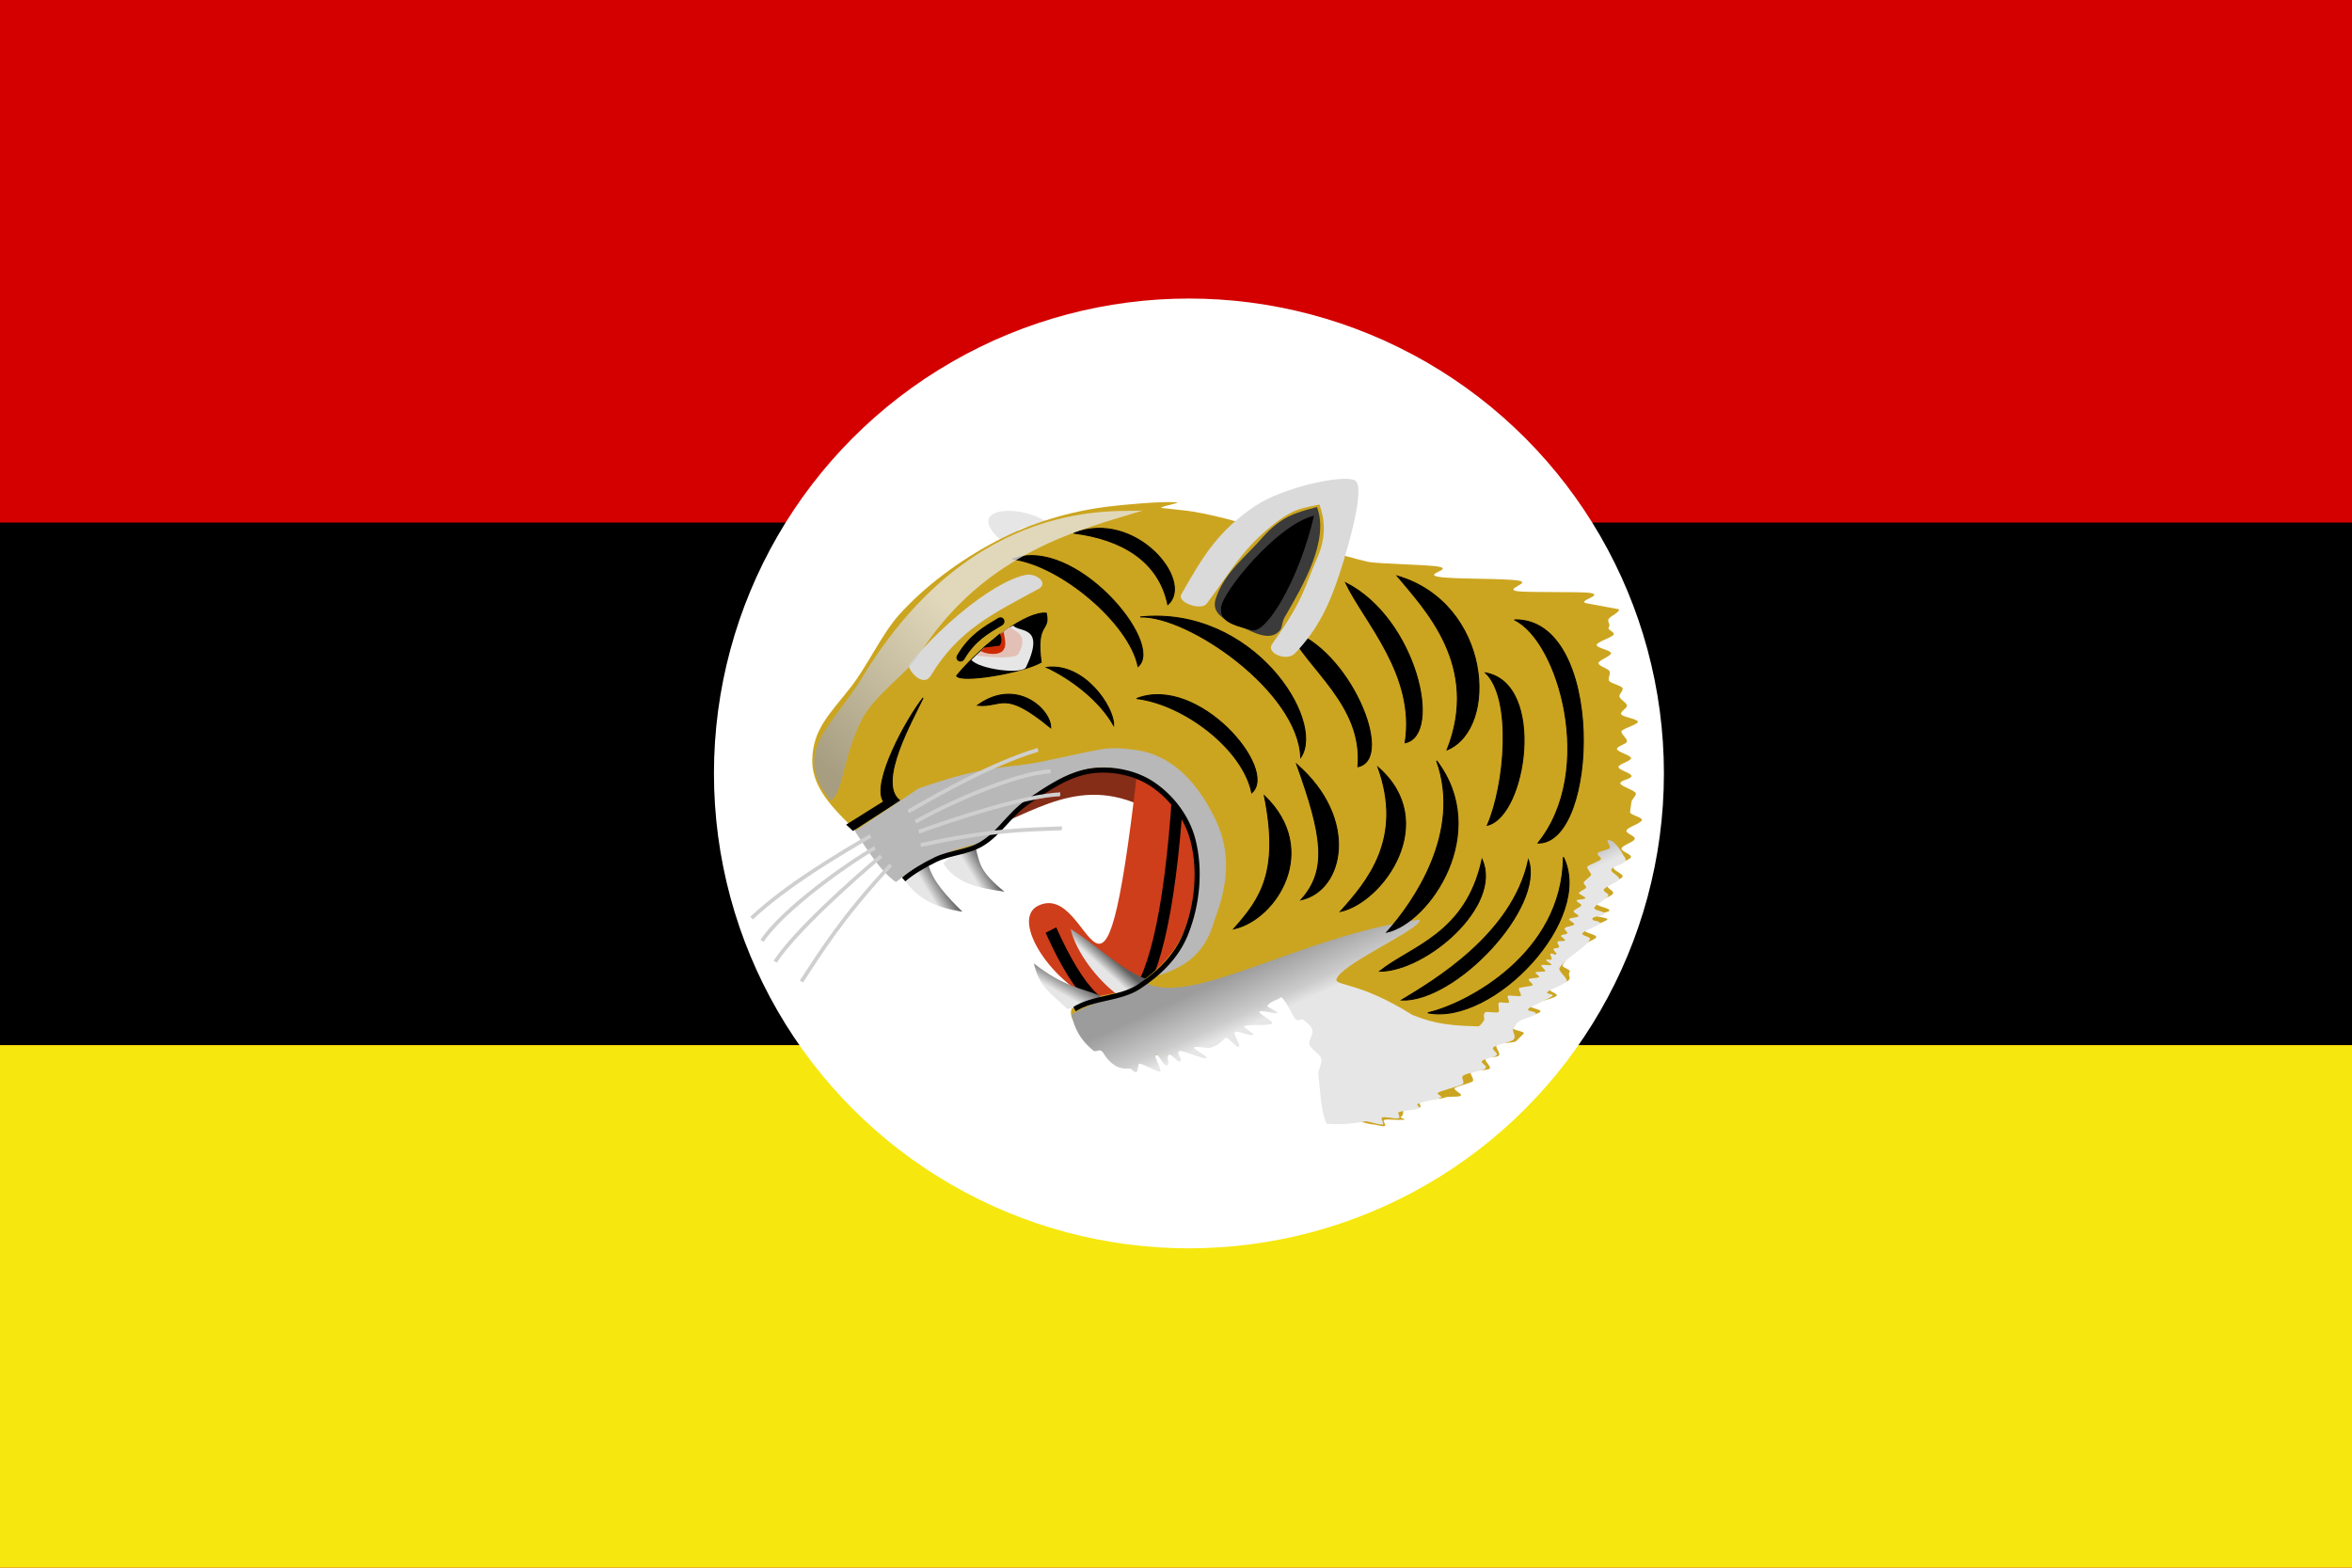
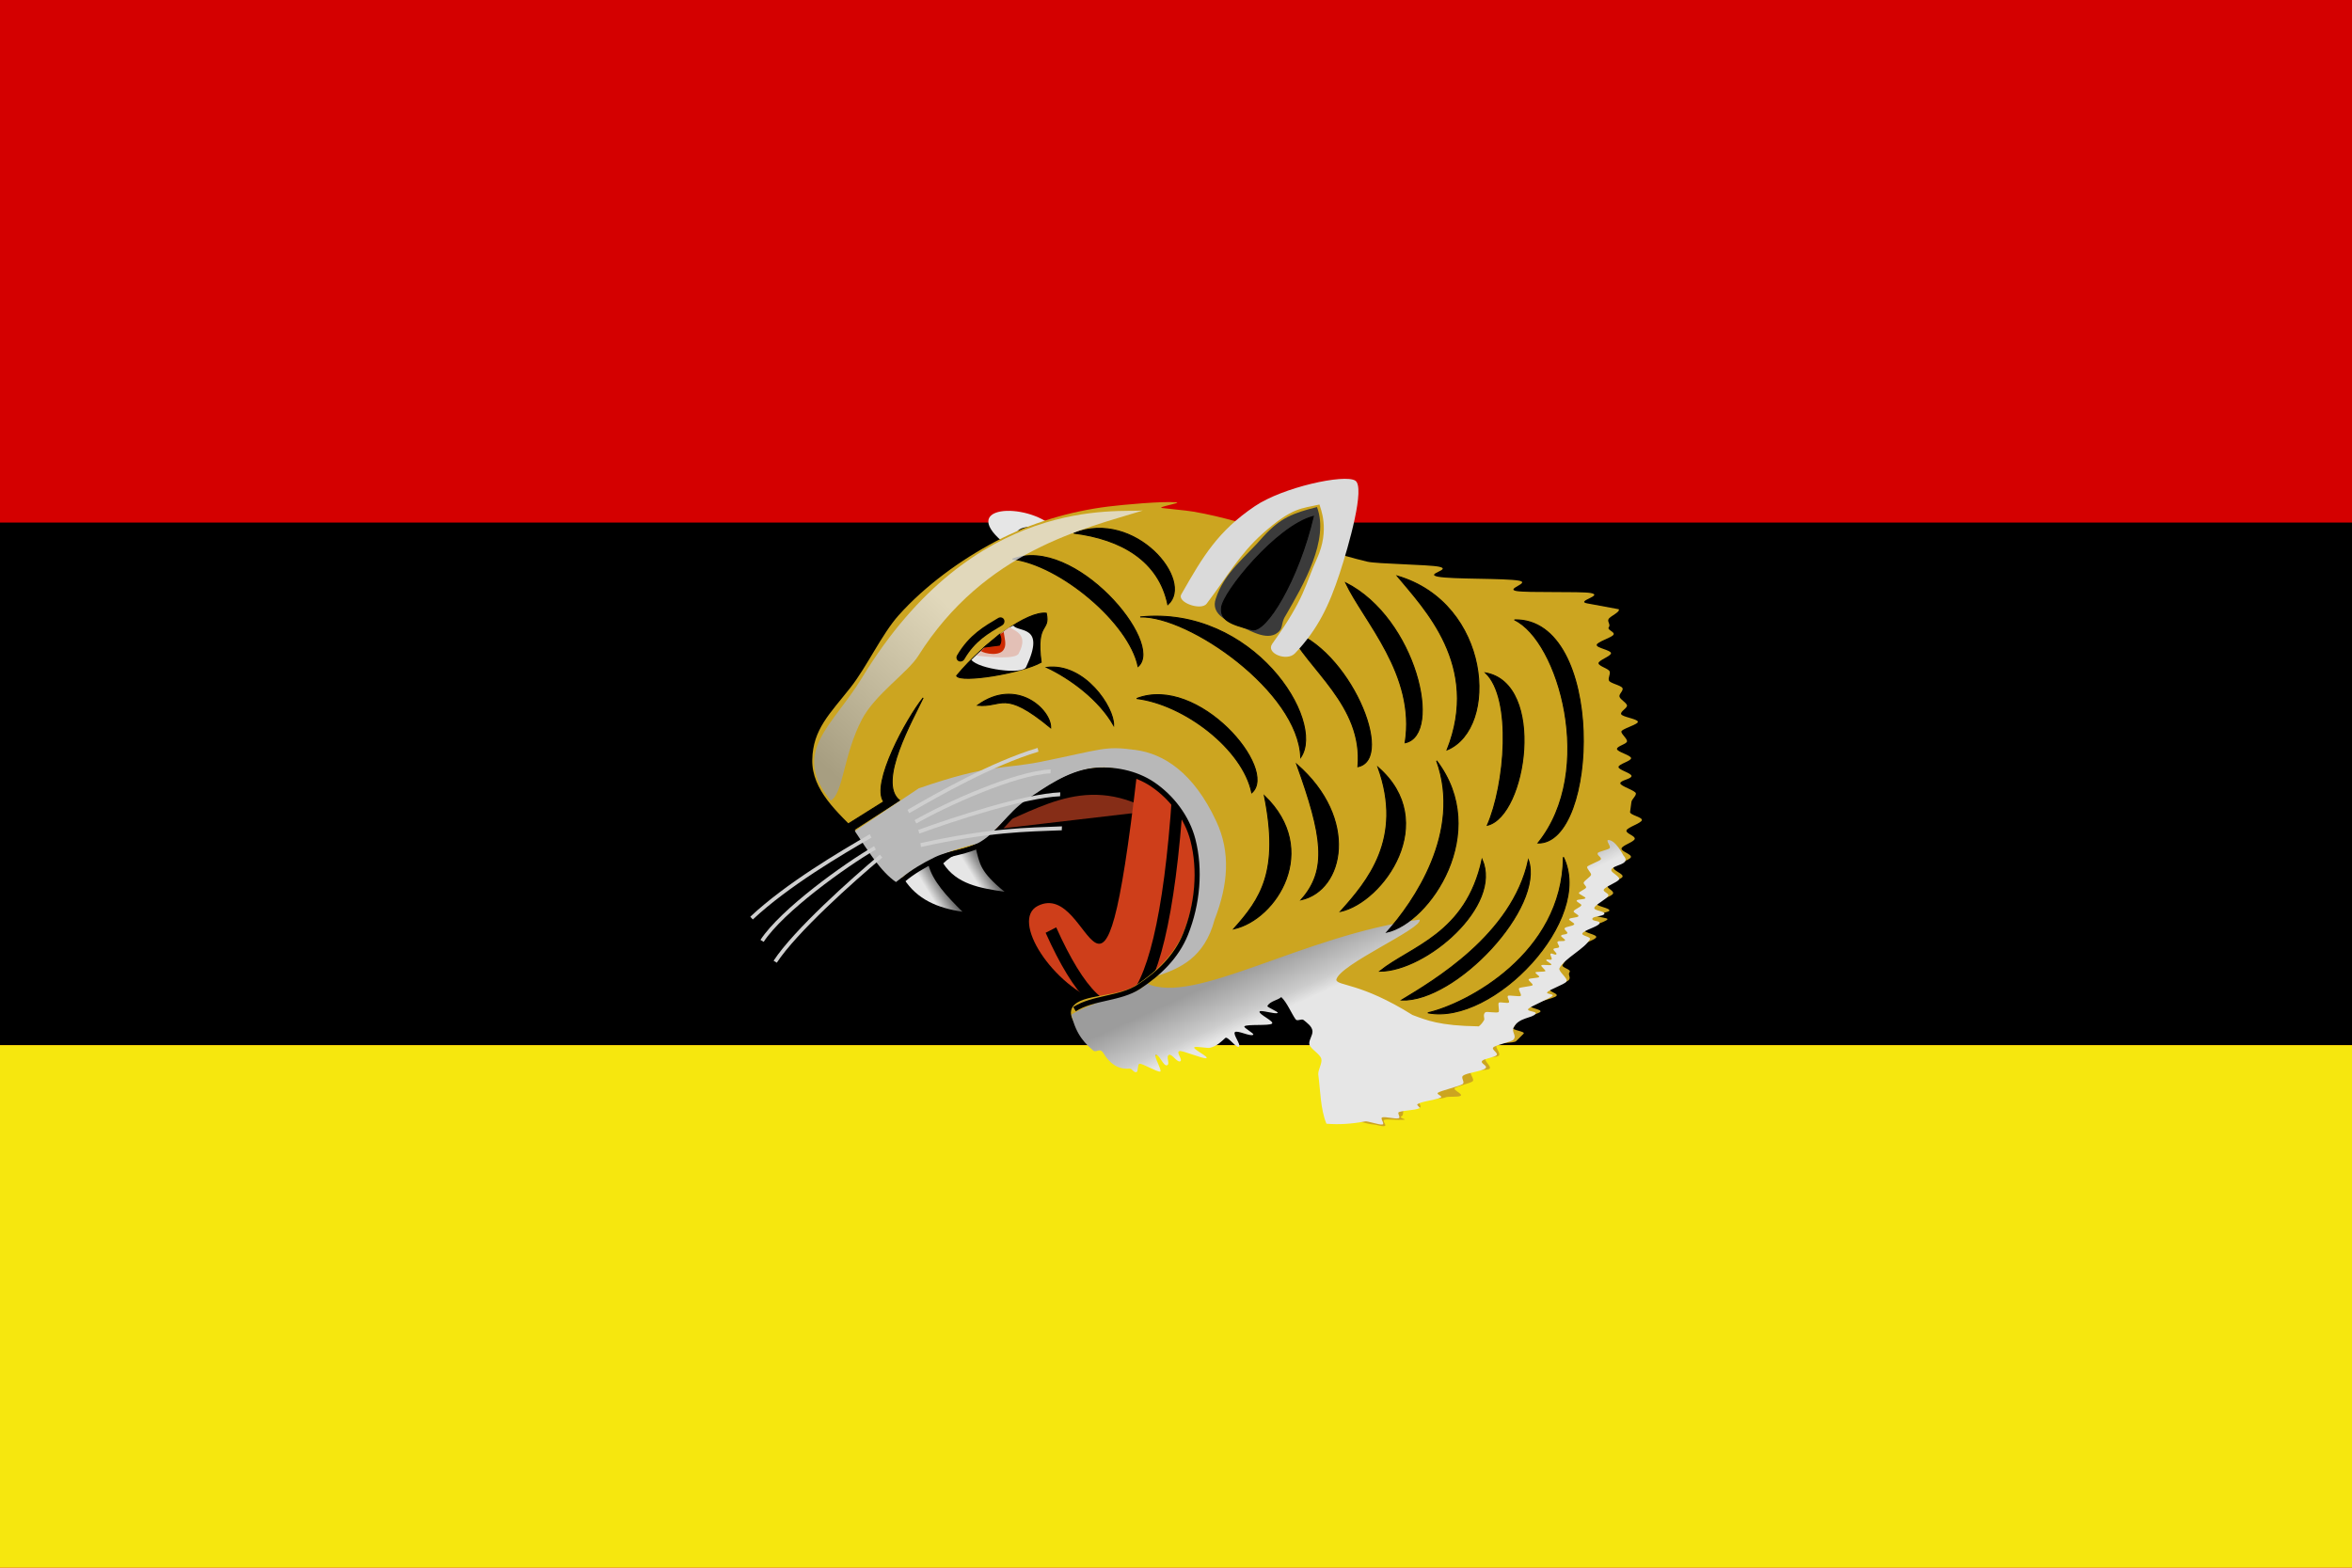
<svg xmlns="http://www.w3.org/2000/svg" xmlns:ns1="http://www.inkscape.org/namespaces/inkscape" xmlns:ns2="http://sodipodi.sourceforge.net/DTD/sodipodi-0.dtd" xmlns:xlink="http://www.w3.org/1999/xlink" width="900" height="600" id="svg4136" version="1.1" ns1:version="0.91 r13725" ns2:docname="Flag_of_Tamil_Eelam_(Myomi_Republic) 2.svg">
  <defs id="defs4146">
    <linearGradient id="linearGradient5731">
      <stop id="stop5733" offset="0" style="stop-color:#adadad;stop-opacity:1;" />
      <stop style="stop-color:#e3e3e3;stop-opacity:1;" offset="0.757" id="stop5735" />
      <stop id="stop5737" offset="1" style="stop-color:#ffffff;stop-opacity:1;" />
    </linearGradient>
    <linearGradient id="linearGradient4137">
      <stop style="stop-color:#adadad;stop-opacity:1;" offset="0" id="stop4139" />
      <stop id="stop4145" offset="0.645" style="stop-color:#e3e3e3;stop-opacity:1;" />
      <stop style="stop-color:#ffffff;stop-opacity:1;" offset="1" id="stop4141" />
    </linearGradient>
    <linearGradient id="linearGradient3891">
      <stop style="stop-color:#ffffff;stop-opacity:1;" offset="0" id="stop3893" />
      <stop style="stop-color:#6a6a6a;stop-opacity:1;" offset="1" id="stop3895" />
    </linearGradient>
    <ns1:perspective ns2:type="inkscape:persp3d" ns1:vp_x="0 : 526.18108 : 1" ns1:vp_y="0 : 999.99997 : 0" ns1:vp_z="744.0945 : 526.18108 : 1" ns1:persp3d-origin="372.04725 : 350.78738 : 1" id="perspective2498" />
    <ns1:perspective ns2:type="inkscape:persp3d" ns1:vp_x="0 : 526.18108 : 1" ns1:vp_y="0 : 999.99997 : 0" ns1:vp_z="744.0945 : 526.18108 : 1" ns1:persp3d-origin="372.04725 : 350.78738 : 1" id="perspective2483" />
    <ns1:perspective id="perspective10" ns1:persp3d-origin="372.04725 : 350.78738 : 1" ns1:vp_z="744.0945 : 526.18108 : 1" ns1:vp_y="0 : 999.99997 : 0" ns1:vp_x="0 : 526.18108 : 1" ns2:type="inkscape:persp3d" />
    <ns1:perspective ns2:type="inkscape:persp3d" ns1:vp_x="0 : 526.18108 : 1" ns1:vp_y="0 : 999.99997 : 0" ns1:vp_z="744.0945 : 526.18108 : 1" ns1:persp3d-origin="372.04725 : 350.78738 : 1" id="perspective2498-6" />
    <ns1:perspective ns2:type="inkscape:persp3d" ns1:vp_x="0 : 526.18108 : 1" ns1:vp_y="0 : 999.99997 : 0" ns1:vp_z="744.0945 : 526.18108 : 1" ns1:persp3d-origin="372.04725 : 350.78738 : 1" id="perspective2483-1" />
    <ns1:perspective id="perspective10-3" ns1:persp3d-origin="372.04725 : 350.78738 : 1" ns1:vp_z="744.0945 : 526.18108 : 1" ns1:vp_y="0 : 999.99997 : 0" ns1:vp_x="0 : 526.18108 : 1" ns2:type="inkscape:persp3d" />
    <linearGradient ns1:collect="always" xlink:href="#linearGradient5731" id="linearGradient5580" gradientUnits="userSpaceOnUse" x1="1581.935" y1="868.006" x2="1601.268" y2="919.559" />
    <linearGradient ns1:collect="always" xlink:href="#linearGradient3891" id="linearGradient5582" gradientUnits="userSpaceOnUse" x1="1357.339" y1="731.079" x2="1372.32" y2="722.342" />
    <linearGradient ns1:collect="always" xlink:href="#linearGradient3891" id="linearGradient5584" gradientUnits="userSpaceOnUse" gradientTransform="translate(42.815,-14.854)" x1="1357.339" y1="731.079" x2="1372.32" y2="722.342" />
    <linearGradient ns1:collect="always" xlink:href="#linearGradient3891" id="linearGradient5586" gradientUnits="userSpaceOnUse" gradientTransform="matrix(0,-1,-1,0,2215.616,2202.509)" x1="1359.087" y1="725.837" x2="1374.067" y2="716.225" />
    <linearGradient ns1:collect="always" xlink:href="#linearGradient3891" id="linearGradient5588" gradientUnits="userSpaceOnUse" gradientTransform="matrix(0,-1,-1,0,2261.052,2189.402)" x1="1364.329" y1="725.837" x2="1374.067" y2="716.225" />
    <linearGradient ns1:collect="always" xlink:href="#linearGradient4137" id="linearGradient5590" gradientUnits="userSpaceOnUse" x1="1256.437" y1="600.842" x2="1392.471" y2="462.175" />
    <filter ns1:collect="always" id="filter4133" x="-0.21" width="1.421" y="-0.124" height="1.247">
      <feGaussianBlur ns1:collect="always" stdDeviation="11.101" id="feGaussianBlur4135" />
    </filter>
    <linearGradient ns1:collect="always" xlink:href="#linearGradient5731-245-898-911-156" id="linearGradient5580-767-812-335-222" gradientUnits="userSpaceOnUse" x1="1581.935" y1="868.006" x2="1601.268" y2="919.559" />
    <linearGradient id="linearGradient5731-245-898-911-156">
      <stop id="stop8805" offset="0" style="stop-color:#9c9c9c;stop-opacity:1;;opacity:1" />
      <stop style="stop-color:#cccccc;stop-opacity:1;;opacity:1" offset="0.757" id="stop8807" />
      <stop id="stop8809" offset="1" style="stop-color:#e6e6e6;stop-opacity:1;;opacity:1" />
    </linearGradient>
    <linearGradient ns1:collect="always" xlink:href="#linearGradient3891-618-702-939-718" id="linearGradient5582-23-211-805-370" gradientUnits="userSpaceOnUse" x1="1357.339" y1="731.079" x2="1372.32" y2="722.342" />
    <linearGradient id="linearGradient3891-618-702-939-718">
      <stop style="stop-color:#e6e6e6;stop-opacity:1;;opacity:1" offset="0" id="stop8813" />
      <stop style="stop-color:#5f5f5f;stop-opacity:1;;opacity:1" offset="1" id="stop8815" />
    </linearGradient>
    <linearGradient ns1:collect="always" xlink:href="#linearGradient3891-618-702-939-718" id="linearGradient5584-34-800-557-814" gradientUnits="userSpaceOnUse" gradientTransform="translate(42.815,-14.854)" x1="1357.339" y1="731.079" x2="1372.32" y2="722.342" />
    <linearGradient ns1:collect="always" xlink:href="#linearGradient3891-618-702-939-718" id="linearGradient5586-327-954-505-964" gradientUnits="userSpaceOnUse" gradientTransform="matrix(0,-1,-1,0,2215.616,2202.509)" x1="1359.087" y1="725.837" x2="1374.067" y2="716.225" />
    <linearGradient ns1:collect="always" xlink:href="#linearGradient3891-618-702-939-718" id="linearGradient5588-121-566-192-992" gradientUnits="userSpaceOnUse" gradientTransform="matrix(0,-1,-1,0,2261.052,2189.402)" x1="1364.329" y1="725.837" x2="1374.067" y2="716.225" />
    <linearGradient ns1:collect="always" xlink:href="#linearGradient4137-708-12-941-211" id="linearGradient5590-252-707-524-921" gradientUnits="userSpaceOnUse" x1="1256.437" y1="600.842" x2="1392.471" y2="462.175" />
    <linearGradient id="linearGradient4137-708-12-941-211">
      <stop style="stop-color:#9c9c9c;stop-opacity:1;;opacity:1" offset="0" id="stop8837" />
      <stop id="stop8839" offset="0.645" style="stop-color:#cccccc;stop-opacity:1;;opacity:1" />
      <stop style="stop-color:#e6e6e6;stop-opacity:1;;opacity:1" offset="1" id="stop8841" />
    </linearGradient>
  </defs>
  <ns2:namedview pagecolor="#ffffff" bordercolor="#666666" borderopacity="1" objecttolerance="10" gridtolerance="10" guidetolerance="10" ns1:pageopacity="0" ns1:pageshadow="2" ns1:window-width="1366" ns1:window-height="705" id="namedview4144" showgrid="false" fit-margin-top="0" fit-margin-left="0" fit-margin-right="0" fit-margin-bottom="0" ns1:zoom="0.38" ns1:cx="788.8098" ns1:cy="396.68946" ns1:window-x="-8" ns1:window-y="-8" ns1:window-maximized="1" ns1:current-layer="svg4136" />
  <rect style="fill:#d40000;fill-opacity:1" y="0" x="0" width="900" height="600" id="rect4530" />
  <rect style="fill:#000000;fill-opacity:1" x="0" width="900" height="200" y="200" id="rect4532" />
  <rect style="fill:#f6e70e;fill-opacity:1" x="0" width="900" height="200" y="400" id="rect4534" />
  <g id="g5024" transform="matrix(1.372,0,0,1.372,-83.845,-3.087)">
    <g transform="matrix(0.722,0,0,0.722,682.076,-240.345)" id="g4486">
-       <circle style="fill:#ffffff;fill-opacity:1;stroke-width:0.277" id="path3726" cx="-400.788" cy="-634.833" r="183.482" transform="scale(1,-1)" />
      <g id="g4137" transform="matrix(0.937,0,0,0.937,-951.047,385.711)">
-         <path ns2:nodetypes="ccccc" ns1:connector-curvature="0" id="path4307" d="m 501.562,289.568 c 21.262,-6.574 41.201,-24.549 70.291,-8.219 l -3.965,-23.83 -59.477,14.552 z" style="opacity:1;fill:#862d17;fill-opacity:1;stroke:none" />
+         <path ns2:nodetypes="ccccc" ns1:connector-curvature="0" id="path4307" d="m 501.562,289.568 c 21.262,-6.574 41.201,-24.549 70.291,-8.219 z" style="opacity:1;fill:#862d17;fill-opacity:1;stroke:none" />
        <path ns2:nodetypes="ccc" ns1:connector-curvature="0" id="path4133" d="m 529.318,162.597 c -9.489,3.196 -16.004,-1.313 -12.616,12.377 -27.944,-18.408 -0.76,-21.601 12.616,-12.377 z" style="opacity:1;fill:#e6e6e6;stroke:none" />
        <path ns2:nodetypes="sccs" ns1:connector-curvature="0" id="path4163" d="m 524.992,320.472 c -23.186,11.596 70.994,109.552 67.338,-43.063 -12.956,2.417 -11.404,-14.819 -26.425,-11.979 -14.505,125.062 -18.128,43.646 -40.913,55.042 z" style="opacity:1;fill:#ce3e1a;fill-opacity:1;stroke:none" />
        <path transform="matrix(0.413,-0.033,0,0.413,-80.953,57.338)" ns2:nodetypes="cc" ns1:connector-curvature="0" id="path4351" d="m 1606.864,653.751 c -16.472,248.346 -69.934,257.199 -126.697,125.823" style="opacity:1;fill:none;stroke:#000000;stroke-width:11.5;stroke-linecap:butt;stroke-linejoin:miter;stroke-miterlimit:4;stroke-dasharray:none;stroke-opacity:1;filter:url(#filter4133)" />
        <path ns2:nodetypes="sssssssssssssssssssssssssssssssscccscscssssccsccsccccscscscsccsscccsscssscsscscscssccsccsssssccccccccccs" ns1:connector-curvature="0" d="m 641.527,375.303 c -3.382,-6.985 -5.444,-17.769 -13.239,-18.975 -9.072,-1.403 -15.159,12.991 -24.209,15.957 -7.465,2.447 -15.577,4.739 -23.074,7.225 -5.022,1.665 -9.688,3.491 -13.996,5.235 -7.783,3.151 -15.98,-4.449 -21.561,-9.979 -3.31,-3.28 -8.953,-8.624 -6.052,-12.749 3.711,-5.278 18.429,-3.793 26.1,-8.835 8.366,-5.499 15.92,-12.875 19.634,-22.088 4.963,-12.31 6.189,-26.578 3.026,-38.828 -2.392,-9.266 -8.815,-17.641 -16.608,-22.881 -6.945,-4.67 -16.279,-6.653 -24.965,-5.542 -9.66,1.235 -18.574,7.484 -26.857,13.146 -6.9,4.716 -11.373,12.742 -18.535,17.011 -5.791,3.452 -12.854,3.568 -18.913,6.45 -4.671,2.222 -8.527,9.613 -13.239,8.26 -13.673,-3.928 -11.375,-11.386 -17.778,-17.851 -8.748,-8.832 -19.531,-18.073 -19.291,-30.589 0.242,-12.649 7.259,-18.973 15.824,-29.896 6.753,-8.612 12.889,-22.002 19.804,-29.731 10.93,-12.215 25.646,-22.905 40.025,-30.478 14.528,-7.652 30.635,-12.41 46.526,-14.361 6.042,-0.742 21.944,-2.224 27.946,-1.72 2.452,0.206 -8.356,2.009 -5.923,2.336 3.148,0.423 9.677,0.952 12.777,1.481 24.758,4.228 47.544,14.877 71.87,20.655 3.961,0.941 25.365,1.181 29.561,2.081 5.492,1.179 -6.157,3.005 -0.448,4.113 5.812,1.129 27.542,0.575 33.358,1.628 5.027,0.911 -5.846,3.439 -0.97,4.292 4.375,0.766 26.323,0.077 30.465,0.795 5.77,1.001 -6.398,3.386 -1.319,4.292 4.732,0.844 9.103,1.647 12.999,2.408 0.623,1.253 -3.663,2.832 -4.25,4.15 -0.506,1.137 0.987,2.113 0.128,3.296 -0.808,1.113 2.648,1.894 1.962,3.036 -0.751,1.249 -6.871,2.964 -6.95,4.235 -0.082,1.304 5.813,2.111 5.911,3.377 0.099,1.275 -5.408,2.994 -5.159,4.238 0.247,1.236 4.253,2.159 4.617,3.371 0.359,1.197 -0.749,2.507 -0.306,3.689 0.437,1.166 5.089,1.988 5.578,3.145 0.485,1.147 -1.703,2.51 -1.197,3.655 0.505,1.141 2.52,2.16 3.019,3.305 0.5,1.148 -2.84,2.609 -2.375,3.766 0.469,1.166 6.485,1.886 6.889,3.069 0.408,1.193 -7.117,3.036 -6.804,4.253 0.315,1.225 2.152,2.511 2.341,3.767 0.181,1.204 -4.293,2.087 -4.146,3.302 0.147,1.212 5.712,2.516 5.822,3.737 0.11,1.22 -5.263,2.465 -5.194,3.691 0.07,1.227 5.345,2.454 5.371,3.686 0.026,1.233 -4.61,1.754 -4.632,2.989 -0.022,1.237 6.516,3.029 6.442,4.266 -0.074,1.239 -1.731,2.287 -1.86,3.524 -0.129,1.239 -0.358,2.798 -0.546,4.032 -0.195,1.278 5.103,2.109 4.872,3.386 -0.231,1.275 -6.099,3.004 -6.366,4.277 -0.267,1.271 3.718,2.194 3.416,3.462 -0.302,1.266 -5.096,2.646 -5.433,3.908 -0.336,1.26 4.227,2.365 3.857,3.619 -0.369,1.253 -6.757,2.99 -7.16,4.236 -0.402,1.246 4.14,2.578 3.706,3.815 -0.435,1.237 -5.723,2.37 -6.19,3.598 -0.467,1.228 2.77,2.15 2.272,3.367 -0.499,1.218 -6.184,2.849 -6.713,4.055 -0.53,1.207 5.745,1.855 5.185,3.049 -0.269,0.573 -5.38,1.396 -5.425,1.947 -0.05,0.599 4.967,0.925 4.66,1.539 -0.63,1.26 -8.758,3.117 -9.432,4.357 -0.674,1.24 5.474,1.915 4.759,3.135 -0.714,1.219 -6.471,2.835 -7.222,4.035 -0.751,1.199 -3.451,2.544 -4.236,3.724 -0.784,1.179 -1.516,2.343 -2.331,3.503 -0.814,1.159 3.708,1.876 2.866,3.018 -0.842,1.141 0.599,2.088 -0.268,3.212 -0.866,1.124 -6.9,2.657 -7.788,3.764 -0.888,1.108 3.523,1.777 2.617,2.869 -0.908,1.093 -9.867,2.83 -10.79,3.907 -0.925,1.08 5.064,1.591 4.127,2.655 -0.889,1.009 -8.437,2.564 -9.331,3.581 -0.888,1.012 -0.915,1.956 -1.811,2.97 -0.892,1.01 5.173,1.455 4.27,2.461 -0.901,1.004 -2.127,2.03 -3.041,3.024 -0.914,0.994 -7.128,0.518 -8.058,1.496 -0.932,0.979 1.826,3.54 0.875,4.497 -0.953,0.959 -4.415,0.216 -5.39,1.147 -0.978,0.934 2.574,3.374 1.571,4.273 -1.007,0.902 -6.507,0.256 -7.542,1.116 -1.039,0.863 1.603,3.296 0.533,4.111 -1.073,0.817 -6.17,1.933 -7.277,2.694 -1.109,0.762 3.496,2.544 2.35,3.245 -1.144,0.699 -5.246,0.091 -6.43,0.722 -1.21,0.645 -9.064,0.716 -10.345,1.396 -1.227,0.651 1.159,2.148 -0.117,2.798 -1.249,0.636 -4.763,-0.446 -6.044,0.158 -1.276,0.602 -0.21,2.881 -1.503,3.422 -1.307,0.547 2.515,1.277 1.16,1.377 -3.233,0.24 -6.682,-0.313 -8.01,0.021 -1.374,0.346 1.183,2.44 -0.158,2.611 -1.392,0.178 -3.19,-0.627 -4.528,-0.678 -1.37,-0.052 -3.199,-0.581 -4.492,-0.916 -1.279,-0.332 -7.54,-0.019 -7.887,-0.739 -9.279,-5.647 -4.324,-23.223 -9.378,-33.662 z" style="opacity:1;fill:#cca520;fill-opacity:1;stroke:none" id="path3015" />
        <path transform="matrix(0.413,-0.033,0,0.413,-80.953,57.338)" ns2:nodetypes="cscccccsssssssssssssssssssssssssssssssssssssssssccssssssssssssssssssssssssscssssssscsssssscsssssssssssssssssssscssc" ns1:connector-curvature="0" id="path4165" d="m 1500.674,865.638 c 4.916,-3.059 19.013,-8.398 35.107,-12.334 12.571,-3.074 31.448,-3.011 40.044,-12.851 46.905,26.396 156.871,-36.11 272.455,-41.923 3.452,9.073 -81.004,38.604 -83.263,53.567 1.249,6.256 24.52,4.662 76.018,41.067 14.098,6.419 27.066,12.967 65.533,16.602 0,0.632 2.646,-0.508 5.873,-5.52 1.166,-1.811 -1.565,-5.529 1.278,-7.876 1.397,-1.153 11.756,2.126 13.337,0.687 1.091,-0.993 -0.98,-8.2 0.243,-9.255 1.042,-0.9 8.827,1.657 9.914,0.684 1.378,-1.234 -2.287,-5.468 -0.781,-6.786 0.981,-0.858 11.645,2.02 12.639,1.111 1.462,-1.338 -2.951,-6.478 -1.415,-7.896 0.923,-0.852 12.327,-0.913 13.247,-1.795 1.261,-1.209 -4.99,-5.128 -3.703,-6.382 1.082,-1.054 9.151,-0.246 10.229,-1.336 1.101,-1.115 -4.511,-3.859 -3.399,-5.006 0.619,-0.639 9.031,0.329 9.647,-0.321 0.825,-0.872 -4.799,-5.245 -3.972,-6.131 1.114,-1.195 8.94,1.355 10.038,0.125 0.704,-0.79 -5.849,-4.273 -5.145,-5.074 1.175,-1.339 4.227,1.063 5.392,-0.319 0.7,-0.83 -1.827,-4.623 -1.129,-5.466 1.161,-1.402 4.735,2.279 5.882,0.832 0.94,-1.186 -3.766,-4.268 -2.829,-5.482 0.815,-1.057 4.584,-0.244 5.394,-1.324 0.98,-1.308 -2.343,-4.244 -1.368,-5.583 0.955,-1.312 6.473,0.585 7.415,-0.761 0.666,-0.951 -4.582,-4.061 -3.919,-5.027 1.102,-1.607 5.153,-0.281 6.239,-1.936 0.691,-1.053 -3.458,-3.997 -2.771,-5.068 1.257,-1.961 8.414,-1.267 9.642,-3.293 0.737,-1.216 -5.786,-4.325 -5.056,-5.564 0.948,-1.608 8.336,-0.548 9.264,-2.197 0.747,-1.327 -5.499,-4.011 -4.761,-5.365 1.14,-2.092 6.566,-3.141 7.675,-5.296 0.584,-1.135 -5.286,-3.891 -4.709,-5.043 0.786,-1.568 8.013,-0.197 8.78,-1.799 0.515,-1.075 -7.036,-4.577 -6.527,-5.667 0.689,-1.475 6.477,-3.232 7.151,-4.733 0.669,-1.492 -2.968,-3.802 -2.312,-5.319 0.839,-1.939 6.502,-4.974 7.314,-6.953 0.671,-1.638 -4.579,-6.782 -3.924,-8.445 0.544,-1.381 13.174,-4.921 13.701,-6.319 0.839,-2.226 -3.985,-4.204 -3.185,-6.472 0.555,-1.572 11.579,-2.617 12.11,-4.21 0.825,-2.478 -2.947,-5.519 -2.179,-8.046 7.608,-0.471 15.728,16.602 15.728,16.602 9.065,10.477 -11.96,8.129 -12.059,13.834 -0.042,2.43 9.028,7.114 7.773,9.719 -1.335,2.773 -14.443,6.306 -15.326,9.123 -0.673,2.145 5.461,4.12 4.568,6.278 -1.343,3.246 -13.284,8.037 -13.981,11.037 -0.663,2.854 10.933,4.159 10.063,6.77 -0.864,2.595 -11.253,1.327 -11.95,3.791 -0.891,3.149 8.394,2.3 7.087,5.426 -1.308,3.127 -15.834,5.53 -17.133,8.663 -0.937,2.259 8.73,3.981 7.584,6.254 -4.431,8.792 -25.716,17.376 -30.431,26.577 -1.529,2.984 8.802,10.859 7.04,13.835 -1.682,2.842 -17.552,6.582 -19.337,9.404 -0.988,1.562 6.516,2.035 5.469,3.594 -1.639,2.439 -22.693,9.031 -24.37,11.433 -1.725,2.472 9.183,2.934 7.336,5.373 -3.265,4.313 -16.609,2.054 -21.922,11.888 -2.38,4.404 3.41,8.377 -0.14,12.122 -2.132,2.249 -17.905,3.935 -20.128,6.144 -2.139,2.125 5.453,6.042 3.193,8.122 -1.878,1.729 -12.131,2.536 -14.082,4.234 -2.947,2.565 6.142,5.455 2.966,7.943 -3.669,2.873 -18.345,2.8 -22.286,5.577 -2.61,1.839 2.325,6.554 -0.427,8.342 -2.648,1.721 -21.667,4.866 -24.425,6.535 -2.613,1.581 5.231,3.681 2.5,5.213 -5.345,2.052 -19.151,2.141 -23.134,4.695 -1.392,0.892 3.592,3.681 1.735,4.289 -5.152,1.686 -15.005,0.704 -20.13,2.101 -2.284,0.623 1.962,5.565 -0.316,6.121 -3.28,0.802 -13.08,-2.818 -16.346,-2.166 -2.75,0.549 2.844,6.662 0.105,7.095 -3.034,0.479 -14.401,-4.736 -17.421,-4.411 -12.985,1.395 -25.827,1.298 -38.48,-0.796 -6.018,-14.831 -6.075,-34.187 -8.131,-49.547 -0.611,-4.562 4.206,-11.25 2.993,-15.672 -1.418,-5.168 -10.297,-10.21 -11.835,-15.06 -1.227,-3.868 3.378,-8.988 3.032,-13.301 -0.394,-4.901 -5.808,-8.921 -8.803,-11.725 -2.057,-1.926 -6.293,1.133 -7.997,-1.335 -4.114,-5.956 -8.467,-17.377 -14.357,-23.391 -3.604,2.958 -10.707,2.928 -13.868,7.681 -0.809,1.217 11.677,7.032 10.265,7.849 -2.417,1.399 -17.018,-4.734 -18.068,-2.805 -1.337,2.457 15.232,11.087 12.37,13.049 -3.11,2.132 -24.98,-1.682 -27.463,0.5 -1.413,1.241 10.295,8.031 8.749,9.101 -2.762,1.912 -15.911,-6.13 -18.275,-4.07 -2.235,1.947 6.387,13.238 4.064,14.844 -2.514,1.738 -11.281,-11.728 -13.623,-9.792 -4.039,3.339 -8.38,7.598 -15.596,8.622 -2.181,0.309 -13.32,-2.716 -15.216,-1.895 -2.826,1.223 14.847,10.936 11.884,11.9 -2.897,0.943 -24.331,-10.092 -27.025,-9.199 -3.569,1.184 4.162,9.441 0.714,10.352 -2.914,0.769 -8.048,-8.157 -10.819,-7.44 -3.848,0.994 1.482,9.582 -2.279,10.295 -3.601,0.682 -7.681,-12.002 -11.179,-11.322 -2.427,0.472 6.905,16.708 4.444,17.074 -2.879,0.428 -17.85,-9.875 -20.655,-9.461 -2.15,0.317 -0.952,7.814 -3.083,8.083 -3.158,0.398 -4.206,-4.493 -7.361,-4.12 -10.976,0.028 -19.194,-6.495 -25.411,-17.28 -3.845,-6.671 -7.05,-0.431 -10.559,-3.854 -6.304,-6.15 -16.724,-15.521 -21.445,-37.34 z" style="opacity:1;fill:url(#linearGradient5580-767-812-335-222);fill-opacity:1;stroke:none" />
        <path ns1:connector-curvature="0" d="m 528.597,222.133 c 15.724,-1.898 27.82,16.498 27.61,23.897 -5.934,-10.491 -17.717,-19.229 -27.61,-23.897 z m -28.477,15.645 c 16.085,-11.659 30.343,1.875 30.134,9.273 -19.632,-16.23 -19.88,-8.24 -30.134,-9.273 z m 39.651,-70.981 c 25.457,-9.896 49.808,19.763 38.785,29.479 -3.694,-18.034 -19.137,-27.042 -38.785,-29.479 z m -25.233,10.696 c 25.457,-9.896 62.785,34.572 51.762,44.288 -3.694,-18.034 -32.114,-41.851 -51.762,-44.288 z m 51.186,57.492 c 25.457,-9.896 58.46,29.155 47.436,38.871 -3.694,-18.034 -27.788,-36.434 -47.436,-38.871 z m 1.442,-33.64 c 46.514,-4.682 76.474,42.705 66.18,57.899 -0.988,-27.118 -46.043,-58.453 -66.18,-57.899 z m 61.279,5.488 c 24.736,7.105 44.041,53.032 28.477,56.268 2.29,-25.383 -20.922,-40.256 -28.477,-56.268 z m 23.43,-19.561 c 29.061,14.684 40.076,62.726 24.512,65.962 4.453,-28.082 -16.957,-49.95 -24.512,-65.962 z m 21.268,-2.805 c 38.459,11.238 42.082,62.66 20.547,71.69 13.786,-34.837 -9.444,-58.247 -20.547,-71.69 z m 36.407,39.945 c 24.906,4.485 16.812,59.01 0.721,62.843 7.297,-16.649 10.382,-52.284 -0.721,-62.843 z m 11.895,-21.871 c 37.548,-0.753 34.769,92.422 9.733,92.032 24.1,-29.873 8.345,-83.495 -9.733,-92.032 z m 20.186,97.853 c 12.676,25.774 -29.034,69.476 -55.872,64.185 15.809,-3.608 55.566,-24.24 55.872,-64.185 z m -14.419,1.168 c 6.621,19.659 -29.896,58.544 -52.268,57.765 12.848,-7.81 45.587,-26.865 52.268,-57.765 z m -19.105,-0.254 c 8.423,19.152 -23.047,46.094 -42.175,46.133 12.848,-10.334 35.494,-15.234 42.175,-46.133 z m -18.744,-40.656 c 22.482,29.548 -2.861,66.807 -20.547,70.694 11.045,-12.35 31.168,-41.197 20.547,-70.694 z m -24.151,2.678 c 25.726,22.436 2.185,55.584 -15.5,59.471 11.045,-12.35 26.122,-29.974 15.5,-59.471 z m -33.523,-1.249 c 25.726,22.436 19.488,52.019 1.802,55.907 11.045,-12.35 8.819,-26.409 -1.802,-55.907 z m -13.337,12.976 c 23.202,22.28 5.069,51.025 -12.616,54.912 11.045,-12.35 18.912,-23.623 12.616,-54.912 z" style="opacity:1;fill:#000000;stroke:#000000;stroke-width:0.413px;stroke-linecap:butt;stroke-linejoin:miter;stroke-opacity:1" id="path3882" />
        <path ns2:nodetypes="cccc" ns1:connector-curvature="0" id="path4131" d="m 587.353,194.301 39.291,20.967 c 9.758,-19.521 25.399,-31.725 22.709,-66.724 -39.403,2.358 -45.65,27.534 -62,45.757 z" style="opacity:1;fill:#cca520;fill-opacity:1;stroke:none" />
        <path ns2:nodetypes="ccccccc" ns1:connector-curvature="0" id="path3941" d="m 640.044,156.035 c -9.954,2.497 -15.021,4.448 -22.048,12.073 -7.453,8.683 -16.144,14.762 -19.714,25.832 -1.905,5.743 3.659,8.718 8.507,10.594 4.384,1.575 11.212,6.361 16.035,3.944 3.885,-2.275 1.902,-3.938 4.264,-7.653 7.6,-13.112 18.036,-31.291 12.957,-44.79 z" style="opacity:1;fill:#3b3b3b;fill-opacity:1;stroke:none" />
        <path ns2:nodetypes="sscs" ns1:connector-curvature="0" id="path3885" d="m 613.307,206.617 c -9.869,-2.358 -13.021,-4.32 -12.616,-9.071 0.543,-6.367 22.635,-33.649 37.849,-37.672 -6.14,26.179 -19.442,48.126 -25.233,46.743 z" style="opacity:1;fill:#000000;stroke:#000000;stroke-width:0.413px;stroke-linecap:butt;stroke-linejoin:miter;stroke-opacity:1" />
        <path ns2:nodetypes="sscssssssss" ns1:connector-curvature="0" id="path3887" d="m 594.562,195.88 c 8.393,-11.056 13.574,-20.456 23.07,-28.904 12.366,-11.002 16.058,-10.245 23.43,-11.992 0.249,1.318 4.56,10.15 -1.081,22.437 -4.955,10.793 -4.605,15.7 -18.384,35.013 -2.791,3.913 6.044,7.407 9.372,3.927 9.514,-9.949 14.147,-19.985 18.384,-32.85 3.907,-11.861 10.629,-35.75 6.488,-38.375 -4.435,-2.811 -29.853,2.701 -41.454,10.568 -15.184,10.298 -21.216,20.416 -30.279,36.337 -1.88,3.302 8.147,6.878 10.454,3.839 z" style="opacity:1;fill:#dadada;stroke:none" />
        <g transform="matrix(0.413,-0.033,0,0.413,-80.953,57.338)" id="g3911">
          <path style="opacity:1;fill:url(#linearGradient5582-23-211-805-370);fill-opacity:1;stroke:none" d="m 1391.916,754.234 c -24.837,-5.713 -45.226,-15.731 -58.543,-37.572 8.389,-7.746 13.765,-11.421 24.466,-12.233 4.258,16.893 18.247,32.912 34.077,49.805 z" id="path3889" ns1:connector-curvature="0" ns2:nodetypes="cccc" />
          <path ns2:nodetypes="cccc" ns1:connector-curvature="0" id="path3899" d="m 1433.857,737.633 c -24.837,-5.713 -47.847,-11.362 -61.164,-33.203 8.389,-7.746 21.63,-12.295 32.33,-13.107 4.258,16.893 4.267,24.174 28.834,46.31 z" style="opacity:1;fill:url(#linearGradient5584-34-800-557-814);fill-opacity:1;stroke:none" />
-           <path style="opacity:1;fill:url(#linearGradient5586-327-954-505-964);fill-opacity:1;stroke:none" d="m 1463.129,811.466 c 5.713,24.837 16.604,30.372 33.203,48.057 12.114,-0.525 32.392,0.215 33.203,-10.485 -17.767,-8.626 -37.281,-12.131 -66.406,-37.572 z" id="path3903" ns1:connector-curvature="0" ns2:nodetypes="cccc" />
-           <path ns2:nodetypes="cccc" ns1:connector-curvature="0" id="path3907" d="m 1499.827,780.011 c 5.713,24.837 27.963,53.964 46.31,69.028 12.114,-0.525 28.023,-2.407 28.834,-13.107 -26.098,-11.959 -48.696,-37.667 -75.144,-55.921 z" style="opacity:1;fill:url(#linearGradient5588-121-566-192-992);fill-opacity:1;stroke:none" />
        </g>
        <path ns2:nodetypes="cccc" ns1:connector-curvature="0" id="path3925" d="m 491.482,225.607 c 11.767,-14.139 29.327,-26.737 36.972,-25.803 1.709,7.906 -4.399,3.254 -2.12,20.22 -7.975,4.507 -33.341,8.634 -34.852,5.584 z" style="opacity:1;fill:#000000;stroke:#000000;stroke-width:0.413px;stroke-linecap:butt;stroke-linejoin:miter;stroke-opacity:1" />
        <path style="opacity:1;fill:#e6e6e6;stroke:none" d="m 497.588,219.025 c 1.975,-2.081 14.665,-13.343 17.266,-14.118 2.189,2.947 13.482,-0.356 5.32,17.016 -1.334,3.449 -19.874,0.895 -22.586,-2.898 z" id="path3923" ns1:connector-curvature="0" ns2:nodetypes="cccc" />
        <path ns2:nodetypes="cccc" ns1:connector-curvature="0" id="path3921" d="m 499.498,217.292 c 1.975,-2.079 11.547,-10.664 14.028,-11.788 0.509,1.403 8.209,2.183 3.608,10.785 -0.934,2.817 -13.284,1.463 -17.636,1.003 z" style="opacity:1;fill:#e3c0b6;fill-opacity:1;stroke:none" />
        <path style="opacity:1;fill:#cd2900;fill-opacity:1;stroke:none" d="m 501.466,215.405 c 1.975,-2.081 7.558,-6.854 9.399,-7.903 0.36,2.276 1.189,5.289 0.228,6.916 -1.414,3.336 -7.916,2.141 -9.627,0.987 z" id="path3919" ns1:connector-curvature="0" ns2:nodetypes="cccc" />
        <path ns2:nodetypes="cccc" ns1:connector-curvature="0" id="path3917" d="m 502.978,213.777 c 2.247,-1.763 4.339,-3.654 6.234,-5.253 0.509,1.403 0.882,2.826 -0.08,4.453 z" style="opacity:1;fill:#000000;stroke:#000000;stroke-width:0.413px;stroke-linecap:butt;stroke-linejoin:miter;stroke-opacity:1" />
-         <path transform="matrix(0.413,-0.033,0,0.413,-80.953,57.338)" ns2:nodetypes="sssss" ns1:connector-curvature="0" id="path3935" d="m 1360.461,515.695 c 27.295,-43.279 62.68,-57.084 107.474,-77.766 10.172,-4.697 -2.296,-16.712 -13.98,-14.854 -36.605,5.819 -91.501,51.765 -115.338,80.387 -2.554,3.067 13.502,25.461 21.844,12.233 z" style="opacity:1;fill:#dadada;stroke:none" />
        <path transform="matrix(0.413,-0.033,0,0.413,-80.953,57.338)" ns2:nodetypes="cc" ns1:connector-curvature="0" id="path3937" d="m 1390.169,499.967 c 11.379,-18.541 25.642,-25.282 39.32,-32.33" style="opacity:1;fill:none;stroke:#000000;stroke-width:8.6;stroke-linecap:round;stroke-linejoin:miter;stroke-miterlimit:4;stroke-dasharray:none;stroke-opacity:1" />
        <path transform="matrix(0.413,-0.033,0,0.413,-80.953,57.338)" ns2:nodetypes="cccccc" ns1:connector-curvature="0" id="path3939" d="m 1282.695,664.236 46.31,-26.213 c -22.712,-19.889 13.751,-80.145 23.592,-100.484 -16.502,19.293 -52.256,81.655 -39.32,100.484 l -36.698,20.097 z" style="opacity:1;fill:#000000;stroke:#000000;stroke-width:1px;stroke-linecap:butt;stroke-linejoin:miter;stroke-opacity:1" />
        <path transform="matrix(0.413,-0.033,0,0.413,-80.953,57.338)" ns2:nodetypes="scsscs" ns1:connector-curvature="0" id="path4135" d="m 1291.503,512.776 c 112.053,-175.482 256.598,-144.212 280.41,-144.748 -57.515,13.345 -157.725,26.913 -224.314,127.421 -10.32,15.577 -43.204,34.948 -56.131,58.785 -18.691,34.467 -18.536,72.369 -31.055,78.546 -40.321,-52.184 1.922,-74.328 31.089,-120.005 z" style="opacity:0.782;fill:url(#linearGradient5590-252-707-524-921);fill-opacity:1;stroke:none" />
        <path transform="matrix(0.413,-0.033,0,0.413,-80.953,57.338)" ns2:nodetypes="ccsscccccccc" ns1:connector-curvature="0" id="path4203" d="m 1586.767,833.748 c 21.616,-5.591 46.636,-13.881 56.795,-51.552 13.615,-34.077 16.069,-65.884 1.748,-97.862 -23.021,-51.404 -53.196,-71.851 -80.387,-77.766 -31.493,-6.851 -32.614,-3.38 -96.115,4.369 -37.087,4.175 -50.313,-2.09 -120.58,16.602 l -63.785,37.572 c 13.055,20.593 25.775,42.528 41.067,54.174 27.588,-19.498 56.587,-29.125 86.503,-32.33 51.761,-51.245 95.615,-73.12 131.065,-63.785 56.292,16.584 83.51,57.397 83.882,120.58 -4.264,53.568 -16.685,61.445 -40.194,89.998 z" style="opacity:1;fill:#b8b8b8;fill-opacity:1;stroke:none" />
        <path transform="matrix(0.413,-0.033,0,0.413,-80.953,57.338)" id="path4173" style="opacity:1;fill:none;stroke:#000000;stroke-width:5.1;stroke-miterlimit:4;stroke-dasharray:none" d="m 1503.722,860.392 c 18.607,-10.318 45.547,-6.448 64.14,-17.162 20.279,-11.686 37.716,-27.208 46.719,-48.812 12.029,-28.864 15.002,-63.208 7.335,-93.525 -5.799,-22.931 -21.366,-44.492 -40.258,-58.725 -16.835,-12.683 -39.461,-19.324 -60.516,-18.338 -23.415,1.096 -45.023,14.493 -65.1,26.59 -16.726,10.077 -27.568,28.653 -44.928,37.593 -14.038,7.229 -31.158,6.124 -45.845,11.92 -11.322,4.468 -24.165,11.143 -32.092,17.421" ns1:connector-curvature="0" ns2:nodetypes="cssssssssc" />
        <g transform="matrix(0.413,-0.033,0,0.413,-80.953,57.338)" id="g4335">
          <g id="g4329">
-             <path ns2:nodetypes="cc" ns1:connector-curvature="0" id="path3927" d="m 1320.267,701.808 c -48.984,48.923 -69.124,80.364 -89.124,109.221" style="opacity:1;fill:none;stroke:#cfcfcf;stroke-width:3.9;stroke-linecap:butt;stroke-linejoin:miter;stroke-miterlimit:4;stroke-dasharray:none;stroke-opacity:1" />
            <path style="opacity:1;fill:none;stroke:#cfcfcf;stroke-width:3.9;stroke-linecap:butt;stroke-linejoin:miter;stroke-miterlimit:4;stroke-dasharray:none;stroke-opacity:1" d="m 1310.656,692.197 c -28.888,21.836 -85.726,68.131 -105.726,96.989" id="path3929" ns1:connector-curvature="0" ns2:nodetypes="cc" />
            <path ns2:nodetypes="cc" ns1:connector-curvature="0" id="path3931" d="m 1304.539,683.459 c -29.761,14.846 -92.716,55.025 -112.716,83.882" style="opacity:1;fill:none;stroke:#cfcfcf;stroke-width:3.9;stroke-linecap:butt;stroke-linejoin:miter;stroke-miterlimit:4;stroke-dasharray:none;stroke-opacity:1" />
            <path style="opacity:1;fill:none;stroke:#cfcfcf;stroke-width:3.9;stroke-linecap:butt;stroke-linejoin:miter;stroke-miterlimit:4;stroke-dasharray:none;stroke-opacity:1" d="m 1300.17,671.226 c -29.761,14.846 -83.105,41.918 -118.833,72.523" id="path3933" ns1:connector-curvature="0" ns2:nodetypes="cc" />
          </g>
          <g id="g4301" transform="matrix(0.602,-0.799,0.799,0.602,78.265,1205.724)">
            <path style="opacity:1;fill:none;stroke:#cfcfcf;stroke-width:3.9;stroke-linecap:butt;stroke-linejoin:miter;stroke-miterlimit:4;stroke-dasharray:none;stroke-opacity:1" d="m 1181.338,701.808 c 48.984,48.923 69.124,80.364 89.124,109.221" id="path4293" ns1:connector-curvature="0" ns2:nodetypes="cc" />
            <path ns2:nodetypes="cc" ns1:connector-curvature="0" id="path4295" d="m 1190.949,692.197 c 28.888,21.836 85.726,68.131 105.726,96.989" style="opacity:1;fill:none;stroke:#cfcfcf;stroke-width:3.9;stroke-linecap:butt;stroke-linejoin:miter;stroke-miterlimit:4;stroke-dasharray:none;stroke-opacity:1" />
            <path style="opacity:1;fill:none;stroke:#cfcfcf;stroke-width:3.9;stroke-linecap:butt;stroke-linejoin:miter;stroke-miterlimit:4;stroke-dasharray:none;stroke-opacity:1" d="m 1197.065,683.459 c 29.761,14.846 92.716,55.025 112.716,83.882" id="path4297" ns1:connector-curvature="0" ns2:nodetypes="cc" />
            <path ns2:nodetypes="cc" ns1:connector-curvature="0" id="path4299" d="m 1201.434,671.226 c 29.761,14.846 83.105,41.918 118.833,72.523" style="opacity:1;fill:none;stroke:#cfcfcf;stroke-width:3.9;stroke-linecap:butt;stroke-linejoin:miter;stroke-miterlimit:4;stroke-dasharray:none;stroke-opacity:1" />
          </g>
        </g>
      </g>
    </g>
  </g>
</svg>